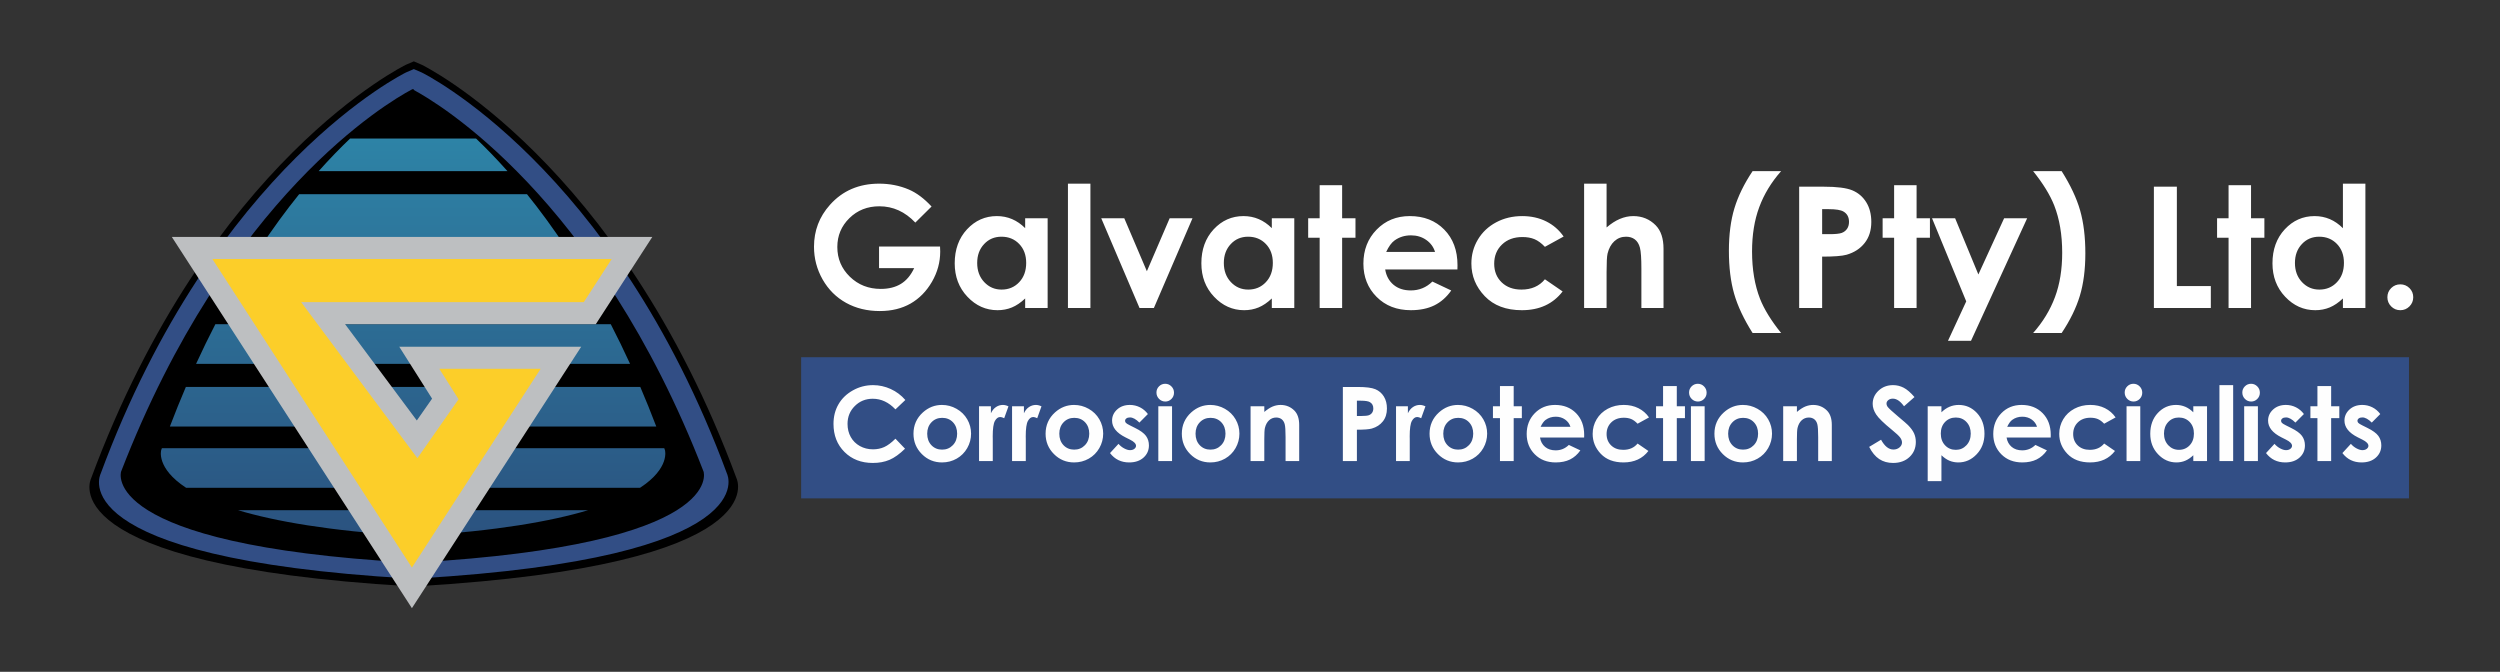
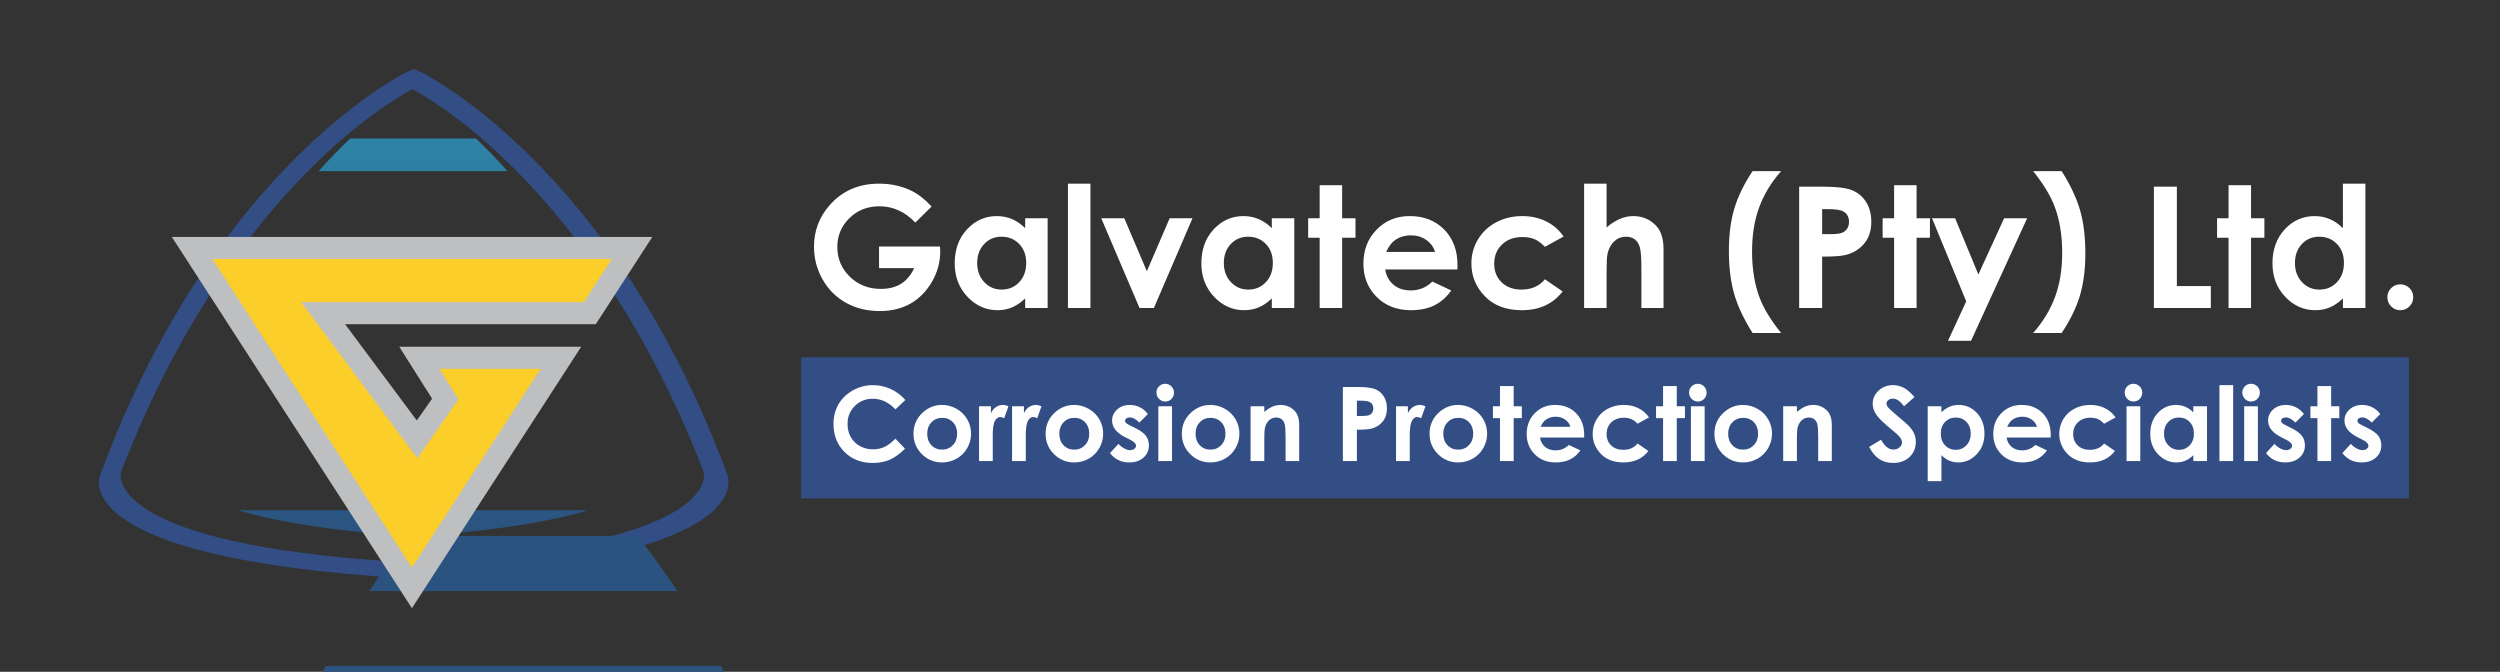
<svg xmlns="http://www.w3.org/2000/svg" xml:space="preserve" width="296.686mm" height="79.728mm" version="1.0" style="shape-rendering:geometricPrecision; text-rendering:geometricPrecision; image-rendering:optimizeQuality; fill-rule:evenodd; clip-rule:evenodd" viewBox="0 0 29668.6 7972.78">
  <rect x="0" y="0" width="29668.6" height="7972.78" fill="#333333" stroke="none" />
  <defs>
    <style type="text/css">
   
    .fil3 {fill:#BDBFC1}
    .fil4 {fill:#FCCE29}
    .fil1 {fill:#324E85}
    .fil0 {fill:black}
    .fil6 {fill:#FEFEFE;fill-rule:nonzero}
    .fil5 {fill:white;fill-rule:nonzero}
    .fil2 {fill:url(#id0)}
   
  </style>
    <linearGradient id="id0" gradientUnits="userSpaceOnUse" x1="4902.19" y1="6317.19" x2="4902.19" y2="-2641.95">
      <stop offset="0" style="stop-opacity:1; stop-color:#2B5380" />
      <stop offset="1" style="stop-opacity:1; stop-color:#2FAFC9" />
    </linearGradient>
  </defs>
  <g id="Layer_x0020_1">
-     <path class="fil0" d="M4815.61 769.22c0,0 -2337.75,1134.79 -3734.89,4909.21 0,0 -517.06,1027.54 3768.41,1278.02l105.12 0c4285.49,-250.48 3787.12,-1278.02 3787.12,-1278.02 -1397.16,-3774.42 -3734.88,-4909.21 -3734.88,-4909.21l-95.44 -41.1 -95.44 41.1z" />
    <path class="fil1" d="M4818.39 859.69c0,0 -2268.92,1101.39 -3624.93,4764.68 0,0 -501.84,997.29 3657.48,1240.4l102.02 0c4159.32,-243.11 3675.63,-1240.4 3675.63,-1240.4 -1356.04,-3663.29 -3624.95,-4764.68 -3624.95,-4764.68l-92.61 -39.88 -92.64 39.88zm74.87 199.11c-8.67,3.94 -4.75,1.86 -16.27,8.59 -270.6,144.79 -2174.57,1258.03 -3440.05,4529.47 0,0 -283.21,866.71 3405.9,1078.38l100.83 0c3689.11,-211.67 3405.89,-1078.38 3405.89,-1078.38 -1265.47,-3271.44 -3169.45,-4384.68 -3440.03,-4529.47 0.25,-21.51 -8.77,-4.89 -16.27,-8.59z" />
-     <path class="fil2" d="M4154.67 1644.17l1494.9 0c116.19,110.83 241.49,239.17 373.04,387.03l-2241 0c131.55,-147.86 256.85,-276.2 373.06,-387.03zm703.83 4715.77l87.21 0c950.8,-59.54 1596.38,-173.99 2034.38,-305.33l-4155.96 0 0 0c438,131.34 1083.58,245.79 2034.37,305.33zm-1308.33 -4055.33l2703.88 0c154.57,191.63 314.72,409.14 476.2,654.58l-3656.28 0c161.48,-245.44 321.63,-462.95 476.2,-654.58zm-994.38 1543.08l4692.65 0c77.2,149.4 153.63,306.08 228.82,470.14l-5150.3 0c75.2,-164.06 151.62,-320.74 228.83,-470.14zm-350.2 744.33l5393.05 0c64.53,150.9 127.96,307.44 189.87,470.14l-5772.81 0c61.92,-162.7 125.35,-319.24 189.89,-470.14zm-284.24 726.64l5961.52 0c2.81,7.86 5.66,15.53 8.45,23.41 0,0 63.21,212.13 -295.68,446.72l-5387.06 0c-358.89,-234.59 -295.68,-446.72 -295.68,-446.72 2.79,-7.88 5.65,-15.55 8.45,-23.41z" />
+     <path class="fil2" d="M4154.67 1644.17l1494.9 0c116.19,110.83 241.49,239.17 373.04,387.03l-2241 0c131.55,-147.86 256.85,-276.2 373.06,-387.03zm703.83 4715.77l87.21 0c950.8,-59.54 1596.38,-173.99 2034.38,-305.33l-4155.96 0 0 0c438,131.34 1083.58,245.79 2034.37,305.33zl2703.88 0c154.57,191.63 314.72,409.14 476.2,654.58l-3656.28 0c161.48,-245.44 321.63,-462.95 476.2,-654.58zm-994.38 1543.08l4692.65 0c77.2,149.4 153.63,306.08 228.82,470.14l-5150.3 0c75.2,-164.06 151.62,-320.74 228.83,-470.14zm-350.2 744.33l5393.05 0c64.53,150.9 127.96,307.44 189.87,470.14l-5772.81 0c61.92,-162.7 125.35,-319.24 189.89,-470.14zm-284.24 726.64l5961.52 0c2.81,7.86 5.66,15.53 8.45,23.41 0,0 63.21,212.13 -295.68,446.72l-5387.06 0c-358.89,-234.59 -295.68,-446.72 -295.68,-446.72 2.79,-7.88 5.65,-15.55 8.45,-23.41z" />
    <path class="fil3" d="M7741.04 2812.05l-5701.74 0 2849.01 4405.4 2009.09 -3102.6 -2159.25 0 389.65 616.01 -181.2 259.17 -850.83 -1142.34 2974.63 0 670.64 -1035.64z" />
    <path class="fil4" d="M7259.41 3073.96l-4738.81 0 2367.84 3661.41 1527.32 -2358.61 -1202.03 0 228.57 361.35 -488.98 699.41 -1379.21 -1851.74 3353.85 0 331.45 -511.82z" />
    <path class="fil5" d="M11055.3 2450.81l-192.82 190.82c-121.98,-129 -264.34,-193.49 -426.74,-193.49 -141.35,0 -259.99,46.78 -355.56,140.69 -95.58,93.91 -143.37,207.86 -143.37,342.2 0,138.69 49.46,256.31 148.71,352.89 99.25,96.58 221.56,144.71 366.92,144.71 94.57,0 174.45,-20.06 239.28,-59.83 64.83,-39.76 117.29,-101.92 157.07,-186.8l-416.73 0 0 -256.65 723.83 0 2.01 60.49c0,125.98 -32.75,245.28 -97.93,358.24 -65.49,112.61 -150.04,198.84 -253.64,258.32 -103.91,59.15 -225.89,88.89 -365.57,88.89 -149.38,0 -282.73,-32.41 -400.03,-97.25 -117.29,-65.16 -209.86,-157.39 -278.36,-277.36 -68.18,-120.31 -102.26,-249.64 -102.26,-388.66 0,-190.48 63.16,-356.23 189.14,-496.92 149.38,-167.76 344.22,-251.64 583.82,-251.64 125.31,0 242.6,23.05 351.87,69.51 91.91,39.09 182.14,106.6 270.36,201.84zm1110.83 139.69l266.66 0 0 1064.7 -266.66 0 0 -113.29c-52.14,49.47 -104.61,84.89 -157.06,106.61 -52.48,21.72 -109.63,32.75 -170.77,32.75 -138.02,0 -257,-53.14 -357.59,-159.74 -100.58,-106.27 -150.71,-238.61 -150.71,-396.68 0,-164.08 48.79,-298.42 146.04,-403.35 97.25,-104.6 215.22,-157.06 354.22,-157.06 64.17,0 123.99,12.03 180.14,35.75 56.14,23.73 107.93,59.82 155.73,107.27l0 -116.96zm-281.04 218.55c-82.89,0 -151.73,29.08 -206.21,87.56 -54.79,58.15 -82.19,133.01 -82.19,224.23 0,91.9 27.72,167.43 83.53,226.92 55.81,59.14 124.32,88.89 205.86,88.89 83.88,0 153.73,-29.08 208.87,-87.56 55.47,-58.15 83.21,-134.67 83.21,-229.25 0,-92.57 -27.74,-167.43 -83.21,-224.9 -55.14,-57.14 -125.32,-85.89 -209.86,-85.89zm788.65 -629.59l266.67 0 0 1475.74 -266.67 0 0 -1475.74zm395.33 411.04l273.37 0 268 628.26 270.36 -628.26 271.02 0 -458.17 1064.7 -170.42 0 -454.16 -1064.7zm2024.13 0l266.67 0 0 1064.7 -266.67 0 0 -113.29c-52.14,49.47 -104.59,84.89 -157.06,106.61 -52.46,21.72 -109.61,32.75 -170.77,32.75 -138.02,0 -256.99,-53.14 -357.57,-159.74 -100.58,-106.27 -150.73,-238.61 -150.73,-396.68 0,-164.08 48.79,-298.42 146.04,-403.35 97.25,-104.6 215.22,-157.06 354.24,-157.06 64.17,0 123.99,12.03 180.12,35.75 56.16,23.73 107.94,59.82 155.73,107.27l0 -116.96zm-281.04 218.55c-82.87,0 -151.73,29.08 -206.19,87.56 -54.81,58.15 -82.22,133.01 -82.22,224.23 0,91.9 27.75,167.43 83.56,226.92 55.81,59.14 124.3,88.89 205.86,88.89 83.88,0 153.72,-29.08 208.85,-87.56 55.47,-58.15 83.21,-134.67 83.21,-229.25 0,-92.57 -27.74,-167.43 -83.21,-224.9 -55.13,-57.14 -125.32,-85.89 -209.86,-85.89zm848.8 -611.55l266.68 0 0 393 158.4 0 0 230.59 -158.4 0 0 834.11 -266.68 0 0 -834.11 -136.33 0 0 -230.59 136.33 0 0 -393zm1634.82 1000.54l-857.18 0c12.36,75.86 45.44,136.35 98.92,181.46 53.47,44.78 121.98,67.17 204.85,67.17 99.59,0 184.81,-35.09 256.31,-105.27l223.9 105.94c-55.8,79.53 -122.97,138.35 -200.82,176.78 -78.22,38.1 -170.78,57.15 -278.05,57.15 -166.43,0 -302.09,-52.47 -406.71,-157.74 -104.6,-104.93 -157.05,-236.6 -157.05,-394.67 0,-162.07 52.45,-296.75 157.05,-403.69 104.62,-107.27 235.61,-160.73 393.68,-160.73 167.42,0 303.77,53.46 408.7,160.07 104.94,106.93 157.4,247.63 157.4,423.07l-1 50.46zm-265.68 -208.53c-17.71,-58.14 -52.47,-105.6 -104.26,-142.02 -52.13,-36.43 -112.28,-54.48 -181.13,-54.48 -74.53,0 -139.68,20.39 -196.16,61.49 -35.09,25.4 -67.85,70.51 -97.91,135.01l579.46 0zm1526.2 -182.46l-222.24 122.31c-41.76,-43.78 -82.87,-73.85 -123.64,-90.89 -40.77,-17.05 -88.57,-25.41 -143.37,-25.41 -99.91,0 -180.78,29.75 -242.27,88.9 -61.83,59.48 -92.58,135.34 -92.58,228.25 0,90.22 29.74,163.74 88.89,220.88 59.5,57.15 137.35,85.56 233.93,85.56 119.31,0 212.2,-40.77 279.04,-122.32l210.2 144.38c-114.29,148.37 -275.36,222.56 -483.56,222.56 -187.48,0 -334.18,-55.48 -440.11,-166.09 -105.93,-110.62 -159.08,-239.95 -159.08,-388.32 0,-102.92 25.75,-197.5 77.21,-284.05 51.79,-86.56 123.63,-154.73 216.21,-204.18 92.23,-49.47 195.5,-74.19 309.78,-74.19 105.93,0 200.84,21.05 285.06,63.15 84.22,42.11 153.06,101.93 206.53,179.46zm242.94 -627.59l266.68 0 0 519.98c52.14,-45.11 104.27,-78.86 157.07,-101.26 52.47,-22.39 105.94,-33.74 159.73,-33.74 105.27,0 194.17,36.42 266.34,109.61 61.84,63.16 92.57,156.06 92.57,278.36l0 702.79 -262.66 0 0 -466.18c0,-122.98 -5.68,-206.53 -17.38,-249.97 -11.7,-43.78 -31.76,-76.19 -60.15,-97.92 -28.06,-21.38 -63.15,-32.08 -104.61,-32.08 -53.79,0 -100.25,18.05 -139.02,53.81 -38.42,35.75 -65.15,84.54 -80.2,146.37 -7.69,32.08 -11.69,104.93 -11.69,218.89l0 427.08 -266.68 0 0 -1475.74zm1999.39 -148.38l338.54 0c-115.97,131.34 -202.53,273.36 -259.33,426.76 -57.14,153.38 -85.56,328.83 -85.56,525.99 0,213.22 31.75,401.02 94.91,562.77 49.46,124.65 132.67,259.65 249.98,405.36l-338.54 0c-104.6,-165.75 -177.44,-320.81 -218.88,-465.52 -41.43,-144.7 -62.15,-314.79 -62.15,-510.62 0,-191.83 21.71,-359.92 65.5,-504.28 43.78,-144.04 115.62,-291.08 215.53,-440.46zm552.75 184.47l291.07 0c157.39,0 270.69,14.37 340.19,43.44 69.5,29.07 124.64,76.19 164.74,141.03 40.1,64.82 60.16,142.69 60.16,233.59 0,100.59 -26.41,184.13 -79.21,250.63 -52.46,66.51 -123.97,112.96 -214.53,139.02 -53.14,15.04 -149.72,22.39 -289.73,22.39l0 609.55 -272.69 0 0 -1439.65zm272.69 563.43l87.88 0c69.18,0 116.96,-5.02 144.04,-14.71 27.06,-10.02 48.11,-26.06 63.82,-48.79 15.37,-22.72 23.07,-50.12 23.07,-82.54 0,-55.8 -21.73,-96.58 -65.17,-121.97 -31.41,-19.06 -90.23,-28.75 -175.79,-28.75l-77.85 0 0 296.76zm854.16 -581.48l266.66 0 0 393 158.42 0 0 230.59 -158.42 0 0 834.11 -266.66 0 0 -834.11 -136.36 0 0 -230.59 136.36 0 0 -393zm450.13 393l274.02 0 275.71 666.69 305.43 -666.69 273.37 0 -666.02 1453.69 -273.36 0 216.54 -467.53 -405.69 -986.16zm1538.22 1361.46l-338.53 0c115.97,-131.34 202.52,-273.37 259.34,-426.42 57.13,-153.06 85.54,-328.49 85.54,-526.33 0,-213.21 -31.75,-400.69 -94.89,-561.76 -49.47,-124.65 -132.68,-260.33 -249.99,-406.37l338.53 0c104.6,165.76 177.45,320.82 218.88,465.52 41.46,144.7 62.16,314.8 62.16,510.63 0,191.82 -21.72,359.91 -65.49,504.28 -43.78,144.03 -115.64,291.06 -215.55,440.45zm1094.44 -1736.41l272.69 0 0 1178.99 403.02 0 0 260.66 -675.71 0 0 -1439.65zm886.26 -18.05l266.65 0 0 393 158.41 0 0 230.59 -158.41 0 0 834.11 -266.65 0 0 -834.11 -136.36 0 0 -230.59 136.36 0 0 -393zm1357.09 -18.04l266.67 0 0 1475.74 -266.67 0 0 -113.29c-52.13,49.47 -104.6,84.89 -157.06,106.61 -52.48,21.72 -109.63,32.75 -170.77,32.75 -138.02,0 -256.98,-53.14 -357.58,-159.74 -100.59,-106.27 -150.72,-238.61 -150.72,-396.68 0,-164.08 48.8,-298.42 146.04,-403.35 97.25,-104.6 215.22,-157.06 354.23,-157.06 64.16,0 124,12.03 180.13,35.75 56.14,24.06 107.95,60.15 155.73,107.94l0 -528.67zm-281.04 629.59c-82.89,0 -151.72,29.08 -206.2,87.56 -54.8,58.15 -82.2,133.01 -82.2,224.23 0,91.9 27.72,167.43 83.54,226.92 55.8,59.14 124.32,88.89 205.85,88.89 83.88,0 153.72,-29.08 208.87,-87.56 55.47,-58.15 83.21,-134.67 83.21,-229.25 0,-92.57 -27.74,-167.43 -83.21,-224.9 -55.15,-57.14 -125.32,-85.89 -209.86,-85.89zm962.09 565.44c42.44,0 78.54,14.7 108.61,44.45 29.74,29.73 44.79,65.83 44.79,108.27 0,42.78 -15.05,78.87 -44.79,108.94 -30.07,30.08 -66.17,45.12 -108.61,45.12 -42.43,0 -78.52,-15.04 -108.6,-45.12 -29.74,-30.07 -44.78,-66.16 -44.78,-108.94 0,-42.44 15.04,-78.54 44.78,-108.27 30.08,-29.75 66.17,-44.45 108.6,-44.45z" />
    <path class="fil1" d="M9507.47 4239.26l19081.03 0 0 1675.26 -19081.03 0 0 -1675.26z" />
    <path class="fil6" d="M10744.08 4746.77l-117.4 111.47c-79.83,-84.12 -169.46,-126.18 -269.28,-126.18 -84.12,0 -155.17,28.79 -212.74,86.16 -57.79,57.37 -86.56,128.01 -86.56,212.13 0,58.59 12.85,110.65 38.37,155.98 25.52,45.52 61.66,81.26 108.2,107.19 46.75,25.92 98.62,38.78 155.78,38.78 48.6,0 93.11,-8.98 133.33,-27.15 40.42,-18.17 84.73,-51.25 132.9,-99.02l113.73 118.82c-64.93,63.5 -126.39,107.6 -184.15,132.1 -57.8,24.7 -123.93,36.95 -198.05,36.95 -136.79,0 -248.87,-43.28 -336.05,-130.05 -87.17,-86.57 -130.66,-197.83 -130.66,-333.19 0,-87.8 19.8,-165.58 59.62,-233.78 39.61,-68.18 96.36,-122.89 170.46,-164.34 73.92,-41.45 153.53,-62.27 239.09,-62.27 72.47,0 142.3,15.31 209.67,45.94 67.16,30.62 125.14,74.11 173.74,130.46zm434.45 58.79c61.46,0 119.23,15.31 173.34,45.94 54.31,30.63 96.36,72.07 126.78,124.54 30.42,52.68 45.54,109.22 45.54,170.07 0,61.24 -15.31,118.41 -45.73,171.7 -30.64,53.28 -72.28,94.94 -124.95,124.94 -52.89,30.02 -110.86,45.12 -174.36,45.12 -93.52,0 -173.34,-33.07 -239.28,-99.21 -66.16,-66.36 -99.21,-146.8 -99.21,-241.32 0,-101.48 37.34,-186 112.08,-253.58 65.52,-58.79 140.66,-88.2 225.79,-88.2zm2.45 153.13c-50.84,0 -93.09,17.56 -126.77,52.67 -33.69,35.32 -50.64,80.24 -50.64,135.16 0,56.34 16.73,102.07 50.03,136.99 33.27,34.91 75.52,52.47 126.77,52.47 51.05,0 93.51,-17.76 127.61,-53.08 33.88,-35.33 50.84,-80.86 50.84,-136.38 0,-55.74 -16.74,-100.86 -50.03,-135.78 -33.28,-34.7 -75.94,-52.05 -127.81,-52.05zm437.73 -137.21l140.87 0 0 82.7c15.1,-32.27 35.12,-56.77 60.03,-73.5 25.1,-16.74 52.46,-25.12 82.07,-25.12 21.03,0 43.07,5.52 66.15,16.74l-50.63 140.87c-18.99,-9.59 -34.7,-14.28 -46.97,-14.28 -24.91,0 -46.14,15.51 -63.28,46.54 -17.35,31.04 -25.92,91.88 -25.92,182.52l0.6 31.65 0 262.35 -162.92 0 0 -650.47zm391.78 0l140.88 0 0 82.7c15.09,-32.27 35.1,-56.77 60.01,-73.5 25.11,-16.74 52.48,-25.12 82.08,-25.12 21.03,0 43.08,5.52 66.14,16.74l-50.62 140.87c-18.99,-9.59 -34.71,-14.28 -46.97,-14.28 -24.91,0 -46.14,15.51 -63.28,46.54 -17.36,31.04 -25.93,91.88 -25.93,182.52l0.61 31.65 0 262.35 -162.92 0 0 -650.47zm735.8 -15.92c61.44,0 119.24,15.31 173.32,45.94 54.31,30.63 96.38,72.07 126.8,124.54 30.42,52.68 45.52,109.22 45.52,170.07 0,61.24 -15.31,118.41 -45.73,171.7 -30.62,53.28 -72.28,94.94 -124.95,124.94 -52.86,30.02 -110.86,45.12 -174.35,45.12 -93.5,0 -173.33,-33.07 -239.27,-99.21 -66.15,-66.36 -99.22,-146.8 -99.22,-241.32 0,-101.48 37.35,-186 112.07,-253.58 65.54,-58.79 140.66,-88.2 225.81,-88.2zm2.46 153.13c-50.84,0 -93.11,17.56 -126.8,52.67 -33.68,35.32 -50.62,80.24 -50.62,135.16 0,56.34 16.73,102.07 50.02,136.99 33.27,34.91 75.53,52.47 126.77,52.47 51.04,0 93.52,-17.76 127.6,-53.08 33.9,-35.33 50.85,-80.86 50.85,-136.38 0,-55.74 -16.75,-100.86 -50.02,-135.78 -33.28,-34.7 -75.95,-52.05 -127.8,-52.05zm873.8 -45.12l-100.85 101.46c-40.83,-40.83 -78,-61.24 -111.48,-61.24 -18.17,0 -32.45,3.88 -42.86,11.63 -10.42,7.76 -15.52,17.36 -15.52,28.79 0,8.78 3.26,16.74 9.79,24.09 6.54,7.35 22.87,17.35 48.81,30.22l59.61 29.81c62.89,30.82 106.16,62.47 129.64,94.53 23.48,32.25 35.12,69.82 35.12,113.1 0,57.57 -21.23,105.75 -63.7,144.14 -42.46,38.58 -99.43,57.77 -170.89,57.77 -94.73,0 -170.68,-36.95 -227.22,-111.06l100.64 -109.43c19.19,22.26 41.66,40.42 67.59,54.1 25.72,13.68 48.59,20.62 68.6,20.62 21.42,0 38.99,-5.1 52.06,-15.51 13.26,-10.41 19.79,-22.26 19.79,-35.73 0,-25.11 -23.67,-49.61 -71.24,-73.29l-54.92 -27.57c-105.35,-52.88 -158.02,-119.02 -158.02,-198.45 0,-51.24 19.79,-95.14 59.39,-131.47 39.61,-36.35 90.24,-54.52 151.91,-54.52 42.26,0 81.87,9.4 119.23,27.98 37.16,18.57 68.6,45.32 94.52,80.03zm205.6 -359.12c28.59,0 53.09,10.4 73.49,31.02 20.62,20.62 30.84,45.53 30.84,74.93 0,29 -10.22,53.7 -30.43,74.11 -20.2,20.42 -44.5,30.63 -72.87,30.63 -29.01,0 -53.71,-10.41 -74.13,-31.24 -20.62,-20.82 -30.81,-46.14 -30.81,-75.95 0,-28.58 10.19,-52.87 30.42,-73.09 20.21,-20.21 44.7,-30.41 73.49,-30.41zm-81.87 267.03l162.92 0 0 650.47 -162.92 0 0 -650.47zm616.78 -15.92c61.44,0 119.22,15.31 173.32,45.94 54.31,30.63 96.36,72.07 126.78,124.54 30.42,52.68 45.53,109.22 45.53,170.07 0,61.24 -15.31,118.41 -45.73,171.7 -30.62,53.28 -72.27,94.94 -124.94,124.94 -52.87,30.02 -110.86,45.12 -174.36,45.12 -93.5,0 -173.33,-33.07 -239.26,-99.21 -66.16,-66.36 -99.22,-146.8 -99.22,-241.32 0,-101.48 37.35,-186 112.07,-253.58 65.54,-58.79 140.66,-88.2 225.81,-88.2zm2.44 153.13c-50.83,0 -93.09,17.56 -126.78,52.67 -33.69,35.32 -50.63,80.24 -50.63,135.16 0,56.34 16.72,102.07 50.02,136.99 33.27,34.91 75.54,52.47 126.77,52.47 51.04,0 93.51,-17.76 127.6,-53.08 33.89,-35.33 50.85,-80.86 50.85,-136.38 0,-55.74 -16.74,-100.86 -50.02,-135.78 -33.29,-34.7 -75.95,-52.05 -127.81,-52.05zm475.7 -137.21l162.92 0 0 66.98c36.95,-31.04 70.64,-52.47 100.66,-64.73 30.01,-12.04 60.84,-18.17 92.27,-18.17 64.52,0 119.44,22.46 164.35,67.38 37.78,38.38 56.75,94.93 56.75,169.66l0 429.35 -161.68 0 0 -284.4c0,-77.58 -3.48,-129.03 -10.41,-154.35 -6.94,-25.51 -19.21,-44.91 -36.34,-58.18 -17.36,-13.27 -38.8,-20.01 -64.11,-20.01 -33.08,0 -61.47,11.02 -85.14,33.07 -23.69,22.05 -40.02,52.68 -49.21,91.47 -4.68,20.42 -7.14,64.31 -7.14,131.89l0 260.51 -162.92 0 0 -650.47zm1095.13 -229.06l177.82 0c96.16,0 165.36,8.78 207.84,26.54 42.46,17.76 76.14,46.55 100.64,86.15 24.5,39.62 36.76,87.19 36.76,142.71 0,61.46 -16.14,112.5 -48.4,153.13 -32.04,40.62 -75.74,69.01 -131.08,84.93 -32.45,9.19 -91.44,13.68 -176.99,13.68l0 372.39 -166.59 0 0 -879.53zm166.59 344.22l53.69 0c42.27,0 71.47,-3.06 87.99,-8.99 16.53,-6.12 29.4,-15.92 39,-29.81 9.39,-13.88 14.09,-30.62 14.09,-50.43 0,-34.09 -13.28,-58.99 -39.81,-74.52 -19.2,-11.63 -55.13,-17.55 -107.39,-17.55l-47.57 0 0 181.3zm464.26 -115.16l140.86 0 0 82.7c15.11,-32.27 35.12,-56.77 60.04,-73.5 25.1,-16.74 52.47,-25.12 82.06,-25.12 21.04,0 43.08,5.52 66.16,16.74l-50.63 140.87c-18.99,-9.59 -34.71,-14.28 -46.97,-14.28 -24.91,0 -46.14,15.51 -63.3,46.54 -17.34,31.04 -25.91,91.88 -25.91,182.52l0.61 31.65 0 262.35 -162.92 0 0 -650.47zm735.8 -15.92c61.45,0 119.22,15.31 173.33,45.94 54.31,30.63 96.36,72.07 126.78,124.54 30.42,52.68 45.53,109.22 45.53,170.07 0,61.24 -15.31,118.41 -45.73,171.7 -30.62,53.28 -72.27,94.94 -124.94,124.94 -52.88,30.02 -110.86,45.12 -174.36,45.12 -93.51,0 -173.33,-33.07 -239.29,-99.21 -66.15,-66.36 -99.21,-146.8 -99.21,-241.32 0,-101.48 37.35,-186 112.08,-253.58 65.54,-58.79 140.67,-88.2 225.81,-88.2zm2.44 153.13c-50.83,0 -93.09,17.56 -126.77,52.67 -33.69,35.32 -50.63,80.24 -50.63,135.16 0,56.34 16.72,102.07 50.02,136.99 33.27,34.91 75.53,52.47 126.76,52.47 51.05,0 93.51,-17.76 127.61,-53.08 33.9,-35.33 50.85,-80.86 50.85,-136.38 0,-55.74 -16.75,-100.86 -50.02,-135.78 -33.3,-34.7 -75.95,-52.05 -127.82,-52.05zm495.3 -377.3l162.92 0 0 240.09 96.77 0 0 140.88 -96.77 0 0 509.59 -162.92 0 0 -509.59 -83.29 0 0 -140.88 83.29 0 0 -240.09zm998.76 611.27l-523.67 0c7.56,46.34 27.76,83.29 60.42,110.86 32.67,27.35 74.52,41.03 125.16,41.03 60.84,0 112.89,-21.44 156.59,-64.31l136.79 64.72c-34.1,48.59 -75.14,84.53 -122.7,108 -47.77,23.28 -104.33,34.91 -169.87,34.91 -101.67,0 -184.56,-32.05 -248.45,-96.36 -63.91,-64.11 -95.97,-144.55 -95.97,-241.11 0,-99.02 32.06,-181.3 95.97,-246.63 63.89,-65.54 143.92,-98.21 240.48,-98.21 102.3,0 185.59,32.67 249.7,97.8 64.1,65.33 96.16,151.29 96.16,258.47l-0.61 30.83zm-162.32 -127.4c-10.82,-35.52 -32.05,-64.52 -63.69,-86.77 -31.86,-22.25 -68.59,-33.28 -110.66,-33.28 -45.53,0 -85.34,12.46 -119.83,37.57 -21.45,15.51 -41.46,43.08 -59.83,82.48l354.01 0zm932.42 -111.47l-135.77 74.72c-25.52,-26.74 -50.63,-45.12 -75.54,-55.53 -24.91,-10.42 -54.11,-15.52 -87.58,-15.52 -61.06,0 -110.47,18.17 -148.03,54.3 -37.75,36.35 -56.55,82.69 -56.55,139.45 0,55.12 18.18,100.04 54.31,134.95 36.35,34.91 83.92,52.27 142.91,52.27 72.89,0 129.66,-24.91 170.48,-74.72l128.41 88.19c-69.81,90.65 -168.21,135.97 -295.41,135.97 -114.53,0 -204.16,-33.88 -268.88,-101.46 -64.73,-67.58 -97.18,-146.59 -97.18,-237.24 0,-62.89 15.72,-120.66 47.15,-173.54 31.65,-52.88 75.54,-94.52 132.11,-124.74 56.33,-30.22 119.43,-45.33 189.24,-45.33 64.72,0 122.71,12.87 174.16,38.59 51.44,25.72 93.51,62.27 126.17,109.64zm166.8 -372.4l162.92 0 0 240.09 96.77 0 0 140.88 -96.77 0 0 509.59 -162.92 0 0 -509.59 -83.29 0 0 -140.88 83.29 0 0 -240.09zm412.4 -26.94c28.59,0 53.09,10.4 73.51,31.02 20.62,20.62 30.83,45.53 30.83,74.93 0,29 -10.21,53.7 -30.42,74.11 -20.22,20.42 -44.5,30.63 -72.88,30.63 -29,0 -53.7,-10.41 -74.12,-31.24 -20.62,-20.82 -30.84,-46.14 -30.84,-75.95 0,-28.58 10.22,-52.87 30.43,-73.09 20.21,-20.21 44.72,-30.41 73.49,-30.41zm-81.86 267.03l162.92 0 0 650.47 -162.92 0 0 -650.47zm616.76 -15.92c61.45,0 119.24,15.31 173.33,45.94 54.31,30.63 96.38,72.07 126.8,124.54 30.42,52.68 45.53,109.22 45.53,170.07 0,61.24 -15.31,118.41 -45.73,171.7 -30.64,53.28 -72.29,94.94 -124.96,124.94 -52.88,30.02 -110.86,45.12 -174.36,45.12 -93.51,0 -173.33,-33.07 -239.27,-99.21 -66.15,-66.36 -99.22,-146.8 -99.22,-241.32 0,-101.48 37.36,-186 112.09,-253.58 65.52,-58.79 140.65,-88.2 225.79,-88.2zm2.46 153.13c-50.85,0 -93.11,17.56 -126.79,52.67 -33.69,35.32 -50.63,80.24 -50.63,135.16 0,56.34 16.74,102.07 50.02,136.99 33.27,34.91 75.54,52.47 126.78,52.47 51.05,0 93.51,-17.76 127.61,-53.08 33.88,-35.33 50.83,-80.86 50.83,-136.38 0,-55.74 -16.74,-100.86 -50.02,-135.78 -33.28,-34.7 -75.95,-52.05 -127.8,-52.05zm475.7 -137.21l162.92 0 0 66.98c36.96,-31.04 70.64,-52.47 100.65,-64.73 30.01,-12.04 60.84,-18.17 92.28,-18.17 64.53,0 119.44,22.46 164.34,67.38 37.78,38.38 56.77,94.93 56.77,169.66l0 429.35 -161.7 0 0 -284.4c0,-77.58 -3.46,-129.03 -10.42,-154.35 -6.93,-25.51 -19.18,-44.91 -36.33,-58.18 -17.36,-13.27 -38.79,-20.01 -64.11,-20.01 -33.08,0 -61.45,11.02 -85.14,33.07 -23.67,22.05 -40,52.68 -49.19,91.47 -4.71,20.42 -7.15,64.31 -7.15,131.89l0 260.51 -162.92 0 0 -650.47zm1558.16 -109.42l-124.13 109.42c-43.49,-60.42 -87.8,-90.64 -132.92,-90.64 -22.04,0 -40.01,5.92 -53.89,17.56 -14.09,11.84 -21.03,25.11 -21.03,39.81 0,14.7 4.9,28.79 14.91,41.85 13.67,17.56 54.7,55.13 123.09,112.9 63.91,53.5 102.71,87.19 116.39,101.07 33.88,34.3 57.97,66.96 72.27,98.2 14.09,31.44 21.23,65.53 21.23,102.49 0,72.28 -24.91,131.68 -74.93,178.84 -49.82,46.96 -114.95,70.44 -195.38,70.44 -62.67,0 -117.19,-15.31 -163.73,-45.94 -46.56,-30.83 -86.57,-79.01 -119.65,-144.75l141.08 -84.93c42.48,77.58 91.25,116.38 146.39,116.38 28.78,0 53.07,-8.38 72.66,-25.12 19.62,-16.74 29.42,-36.14 29.42,-57.98 0,-19.81 -7.36,-39.81 -22.26,-59.82 -14.69,-19.8 -47.37,-50.43 -97.79,-91.46 -95.96,-77.99 -157.82,-138.22 -185.78,-180.69 -27.98,-42.47 -42.06,-84.72 -42.06,-126.98 0,-61.05 23.27,-113.32 69.63,-156.81 46.53,-43.69 103.91,-65.53 172.09,-65.53 43.9,0 85.74,10.21 125.35,30.42 39.81,20.42 82.69,57.37 129.04,111.27zm319.71 109.42l0 71.46c29.39,-28.98 61.25,-51.03 95.55,-65.53 34.29,-14.49 71.05,-21.85 110.05,-21.85 84.72,0 156.78,32.06 216.21,95.96 59.39,64.1 89.01,146.18 89.01,246.43 0,96.57 -30.64,177.41 -92.09,242.33 -61.23,65.14 -133.92,97.59 -218.04,97.59 -37.35,0 -72.27,-6.73 -104.53,-20 -32.25,-13.27 -64.31,-35.12 -96.16,-65.54l0 307.27 -162.93 0 0 -888.12 162.93 0zm171.08 133.53c-51.23,0 -93.92,17.56 -127.6,52.48 -33.88,35.11 -50.82,80.84 -50.82,137.39 0,57.78 16.94,104.53 50.82,140.06 33.68,35.72 76.37,53.49 127.6,53.49 49.82,0 91.68,-18.18 125.78,-54.31 34.08,-36.34 51.04,-82.48 51.04,-138.62 0,-55.74 -16.74,-101.47 -50.24,-137 -33.27,-35.73 -75.54,-53.49 -126.58,-53.49zm1125.76 237.65l-523.67 0c7.56,46.34 27.77,83.29 60.42,110.86 32.67,27.35 74.52,41.03 125.15,41.03 60.86,0 112.9,-21.44 156.61,-64.31l136.79 64.72c-34.1,48.59 -75.15,84.53 -122.71,108 -47.77,23.28 -104.33,34.91 -169.86,34.91 -101.67,0 -184.57,-32.05 -248.46,-96.36 -63.91,-64.11 -95.96,-144.55 -95.96,-241.11 0,-99.02 32.05,-181.3 95.96,-246.63 63.89,-65.54 143.93,-98.21 240.49,-98.21 102.29,0 185.58,32.67 249.69,97.8 64.1,65.33 96.16,151.29 96.16,258.47l-0.61 30.83zm-162.31 -127.4c-10.83,-35.52 -32.06,-64.52 -63.69,-86.77 -31.86,-22.25 -68.6,-33.28 -110.67,-33.28 -45.53,0 -85.33,12.46 -119.84,37.57 -21.43,15.51 -41.45,43.08 -59.82,82.48l354.02 0zm932.41 -111.47l-135.77 74.72c-25.52,-26.74 -50.63,-45.12 -75.53,-55.53 -24.91,-10.42 -54.12,-15.52 -87.61,-15.52 -61.04,0 -110.45,18.17 -148,54.3 -37.78,36.35 -56.55,82.69 -56.55,139.45 0,55.12 18.15,100.04 54.31,134.95 36.33,34.91 83.89,52.27 142.9,52.27 72.89,0 129.65,-24.91 170.48,-74.72l128.41 88.19c-69.81,90.65 -168.22,135.97 -295.42,135.97 -114.54,0 -204.17,-33.88 -268.88,-101.46 -64.72,-67.58 -97.16,-146.59 -97.16,-237.24 0,-62.89 15.7,-120.66 47.14,-173.54 31.64,-52.88 75.54,-94.52 132.09,-124.74 56.35,-30.22 119.43,-45.33 189.26,-45.33 64.72,0 122.71,12.87 174.16,38.59 51.44,25.72 93.5,62.27 126.17,109.64zm211.91 -399.34c28.6,0 53.1,10.4 73.5,31.02 20.62,20.62 30.83,45.53 30.83,74.93 0,29 -10.21,53.7 -30.42,74.11 -20.2,20.42 -44.5,30.63 -72.88,30.63 -28.99,0 -53.7,-10.41 -74.12,-31.24 -20.62,-20.82 -30.82,-46.14 -30.82,-75.95 0,-28.58 10.2,-52.87 30.43,-73.09 20.2,-20.21 44.7,-30.41 73.48,-30.41zm-81.87 267.03l162.92 0 0 650.47 -162.92 0 0 -650.47zm792.17 0l162.92 0 0 650.47 -162.92 0 0 -69.21c-31.87,30.22 -63.91,51.86 -95.97,65.13 -32.06,13.27 -66.96,20 -104.33,20 -84.31,0 -157,-32.45 -218.44,-97.59 -61.46,-64.92 -92.09,-145.76 -92.09,-242.33 0,-100.25 29.81,-182.33 89.23,-246.43 59.4,-63.9 131.48,-95.96 216.41,-95.96 39.19,0 75.73,7.36 110.05,21.85 34.29,14.5 65.93,36.55 95.14,65.53l0 -71.46zm-171.71 133.53c-50.64,0 -92.7,17.76 -125.97,53.49 -33.49,35.53 -50.22,81.26 -50.22,137 0,56.14 16.95,102.28 51.03,138.62 34.1,36.13 75.95,54.31 125.78,54.31 51.23,0 93.91,-17.77 127.6,-53.49 33.88,-35.53 50.84,-82.28 50.84,-140.06 0,-56.55 -16.96,-102.28 -50.84,-137.39 -33.69,-34.92 -76.56,-52.48 -128.22,-52.48zm481.83 -384.64l162.92 0 0 901.58 -162.92 0 0 -901.58zm375.43 -15.92c28.6,0 53.1,10.4 73.5,31.02 20.62,20.62 30.84,45.53 30.84,74.93 0,29 -10.22,53.7 -30.43,74.11 -20.2,20.42 -44.5,30.63 -72.88,30.63 -28.99,0 -53.7,-10.41 -74.12,-31.24 -20.62,-20.82 -30.81,-46.14 -30.81,-75.95 0,-28.58 10.19,-52.87 30.42,-73.09 20.21,-20.21 44.7,-30.41 73.48,-30.41zm-81.86 267.03l162.92 0 0 650.47 -162.92 0 0 -650.47zm708.86 92.09l-100.86 101.46c-40.83,-40.83 -78,-61.24 -111.47,-61.24 -18.18,0 -32.46,3.88 -42.87,11.63 -10.41,7.76 -15.53,17.36 -15.53,28.79 0,8.78 3.27,16.74 9.8,24.09 6.54,7.35 22.87,17.35 48.8,30.22l59.62 29.81c62.89,30.82 106.16,62.47 129.65,94.53 23.47,32.25 35.1,69.82 35.1,113.1 0,57.57 -21.23,105.75 -63.69,144.14 -42.46,38.58 -99.43,57.77 -170.89,57.77 -94.73,0 -170.68,-36.95 -227.22,-111.06l100.64 -109.43c19.19,22.26 41.66,40.42 67.59,54.1 25.72,13.68 48.58,20.62 68.6,20.62 21.42,0 38.99,-5.1 52.06,-15.51 13.25,-10.41 19.79,-22.26 19.79,-35.73 0,-25.11 -23.67,-49.61 -71.25,-73.29l-54.91 -27.57c-105.35,-52.88 -158.03,-119.02 -158.03,-198.45 0,-51.24 19.8,-95.14 59.4,-131.47 39.62,-36.35 90.24,-54.52 151.91,-54.52 42.26,0 81.87,9.4 119.24,27.98 37.15,18.57 68.59,45.32 94.52,80.03zm160.47 -332.18l162.92 0 0 240.09 96.77 0 0 140.88 -96.77 0 0 509.59 -162.92 0 0 -509.59 -83.29 0 0 -140.88 83.29 0 0 -240.09zm745.8 332.18l-100.85 101.46c-40.84,-40.83 -77.99,-61.24 -111.48,-61.24 -18.16,0 -32.45,3.88 -42.88,11.63 -10.4,7.76 -15.5,17.36 -15.5,28.79 0,8.78 3.27,16.74 9.8,24.09 6.53,7.35 22.86,17.35 48.8,30.22l59.6 29.81c62.88,30.82 106.17,62.47 129.65,94.53 23.47,32.25 35.12,69.82 35.12,113.1 0,57.57 -21.23,105.75 -63.7,144.14 -42.47,38.58 -99.44,57.77 -170.88,57.77 -94.75,0 -170.69,-36.95 -227.23,-111.06l100.64 -109.43c19.19,22.26 41.66,40.42 67.58,54.1 25.72,13.68 48.59,20.62 68.61,20.62 21.42,0 38.98,-5.1 52.04,-15.51 13.28,-10.41 19.82,-22.26 19.82,-35.73 0,-25.11 -23.69,-49.61 -71.25,-73.29l-54.92 -27.57c-105.37,-52.88 -158.02,-119.02 -158.02,-198.45 0,-51.24 19.79,-95.14 59.4,-131.47 39.61,-36.35 90.23,-54.52 151.9,-54.52 42.25,0 81.86,9.4 119.23,27.98 37.16,18.57 68.6,45.32 94.52,80.03z" />
  </g>
</svg>